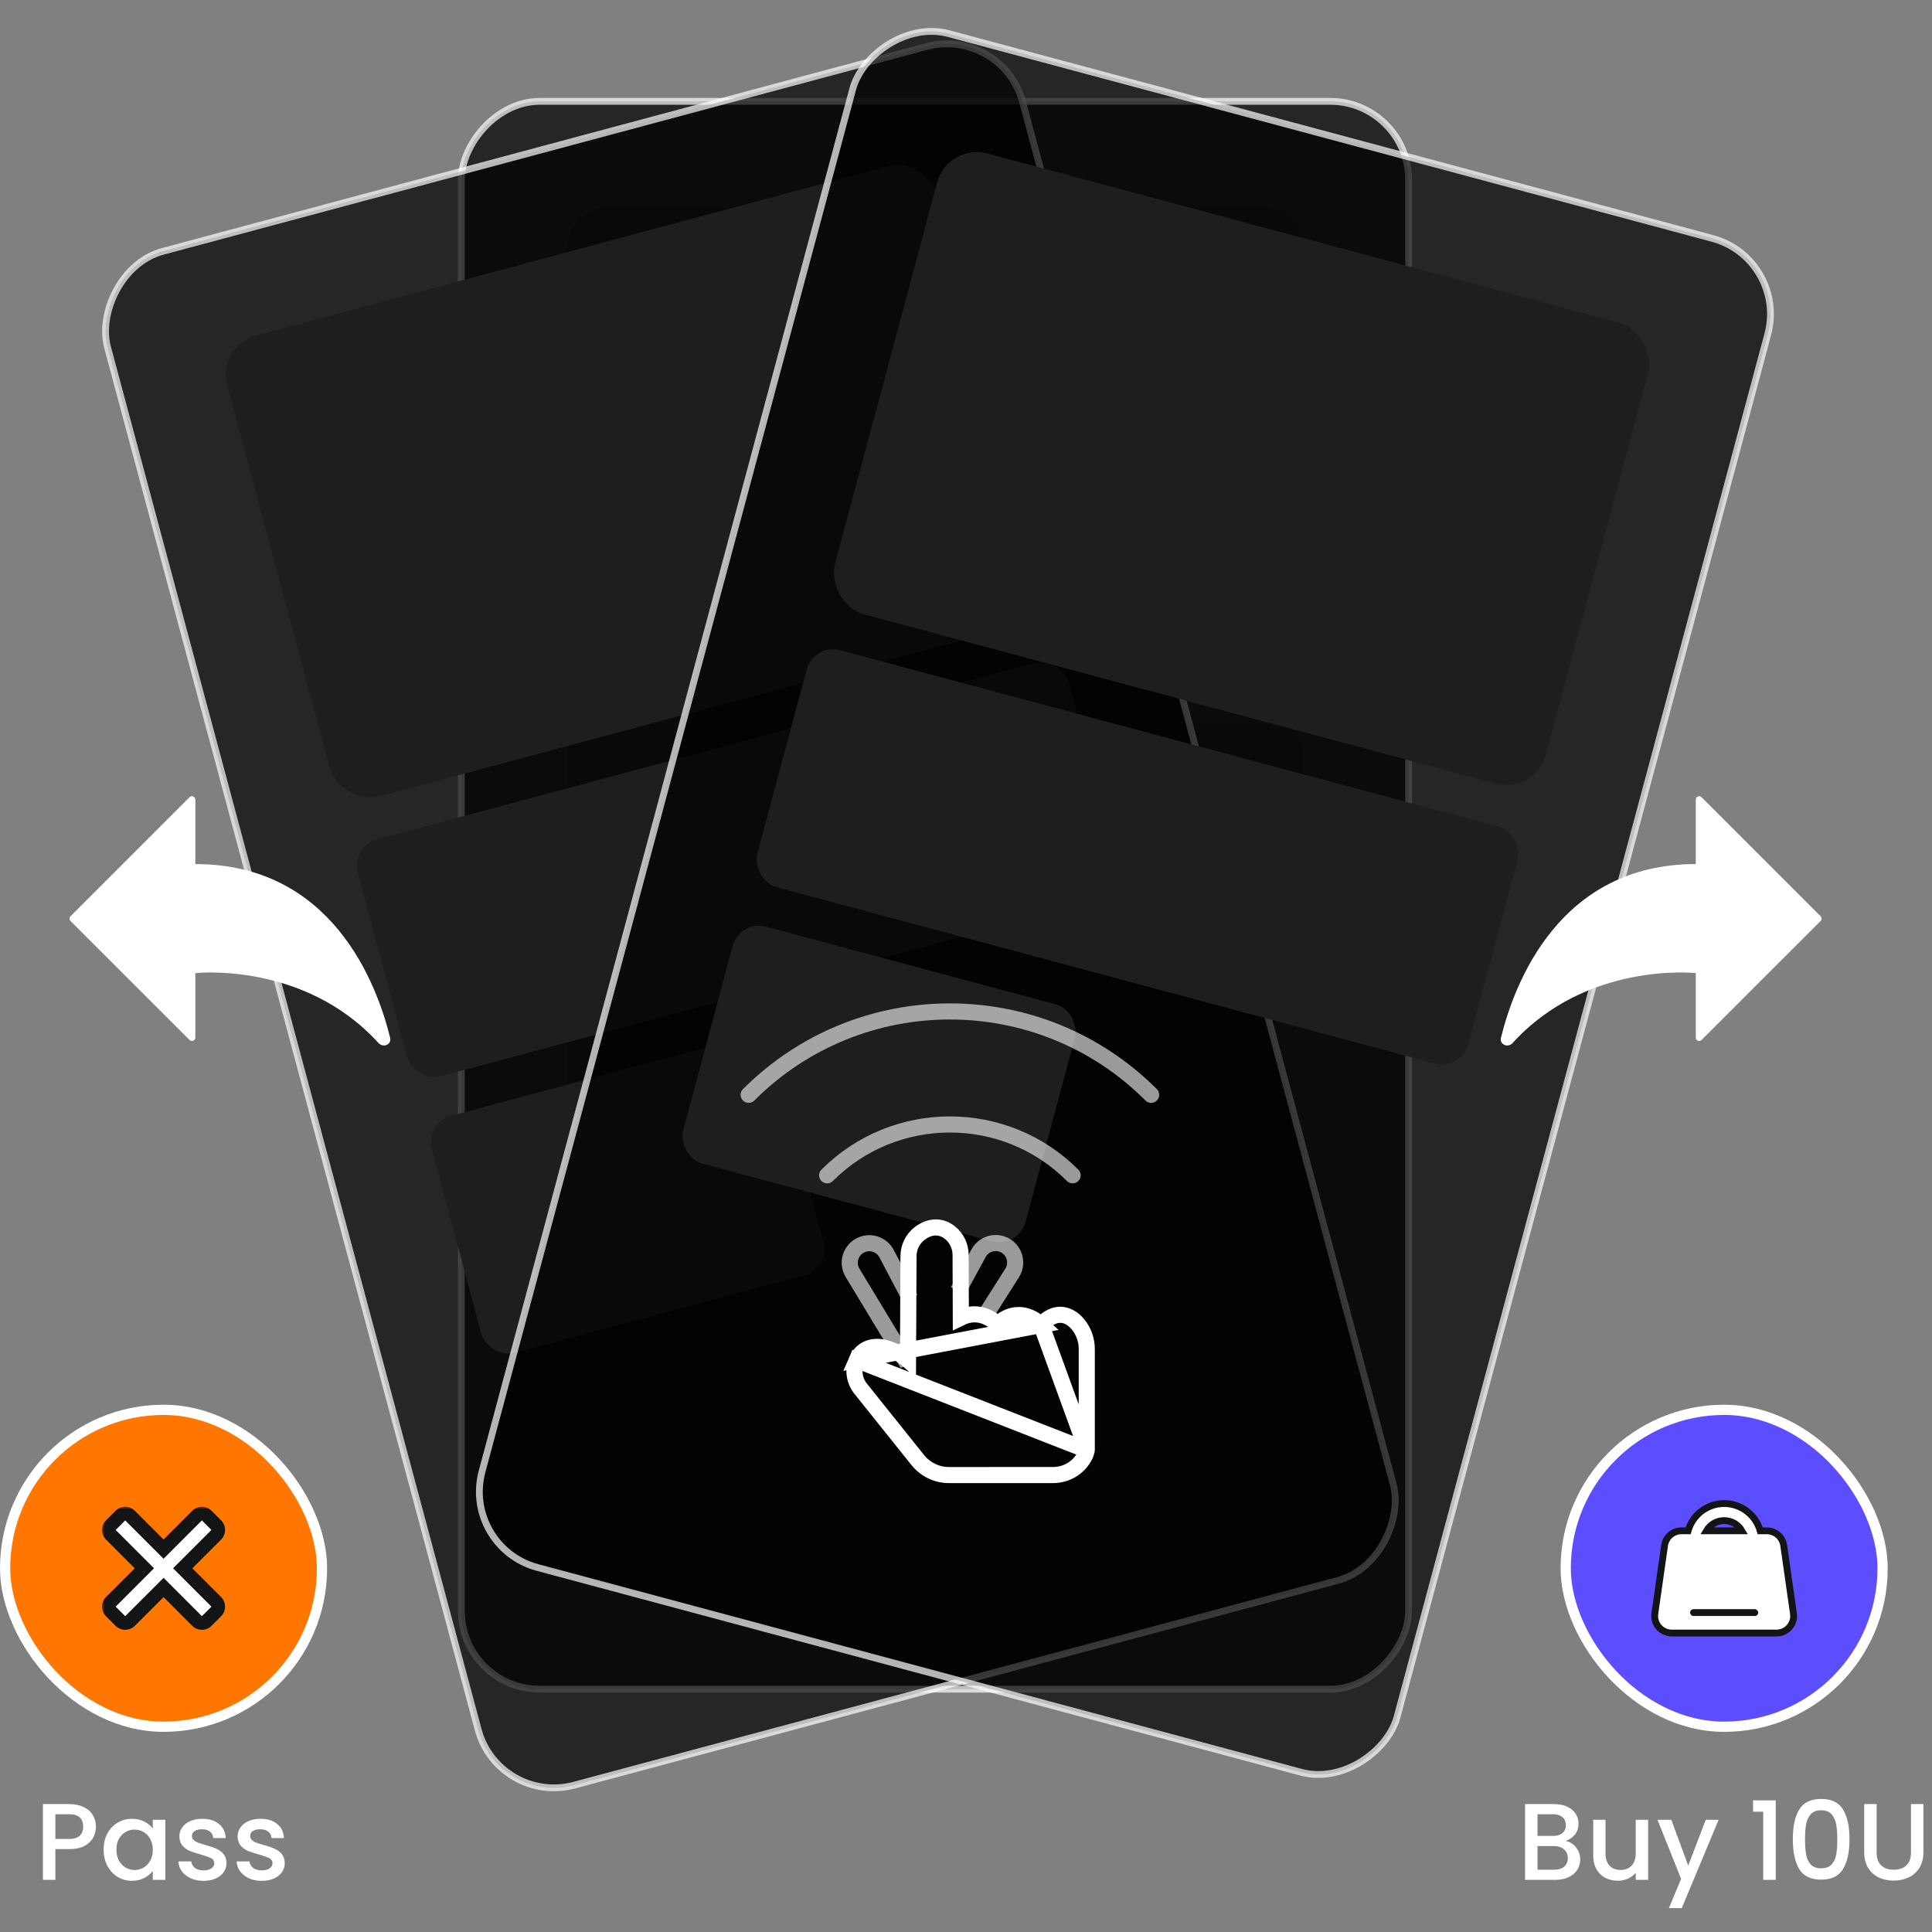
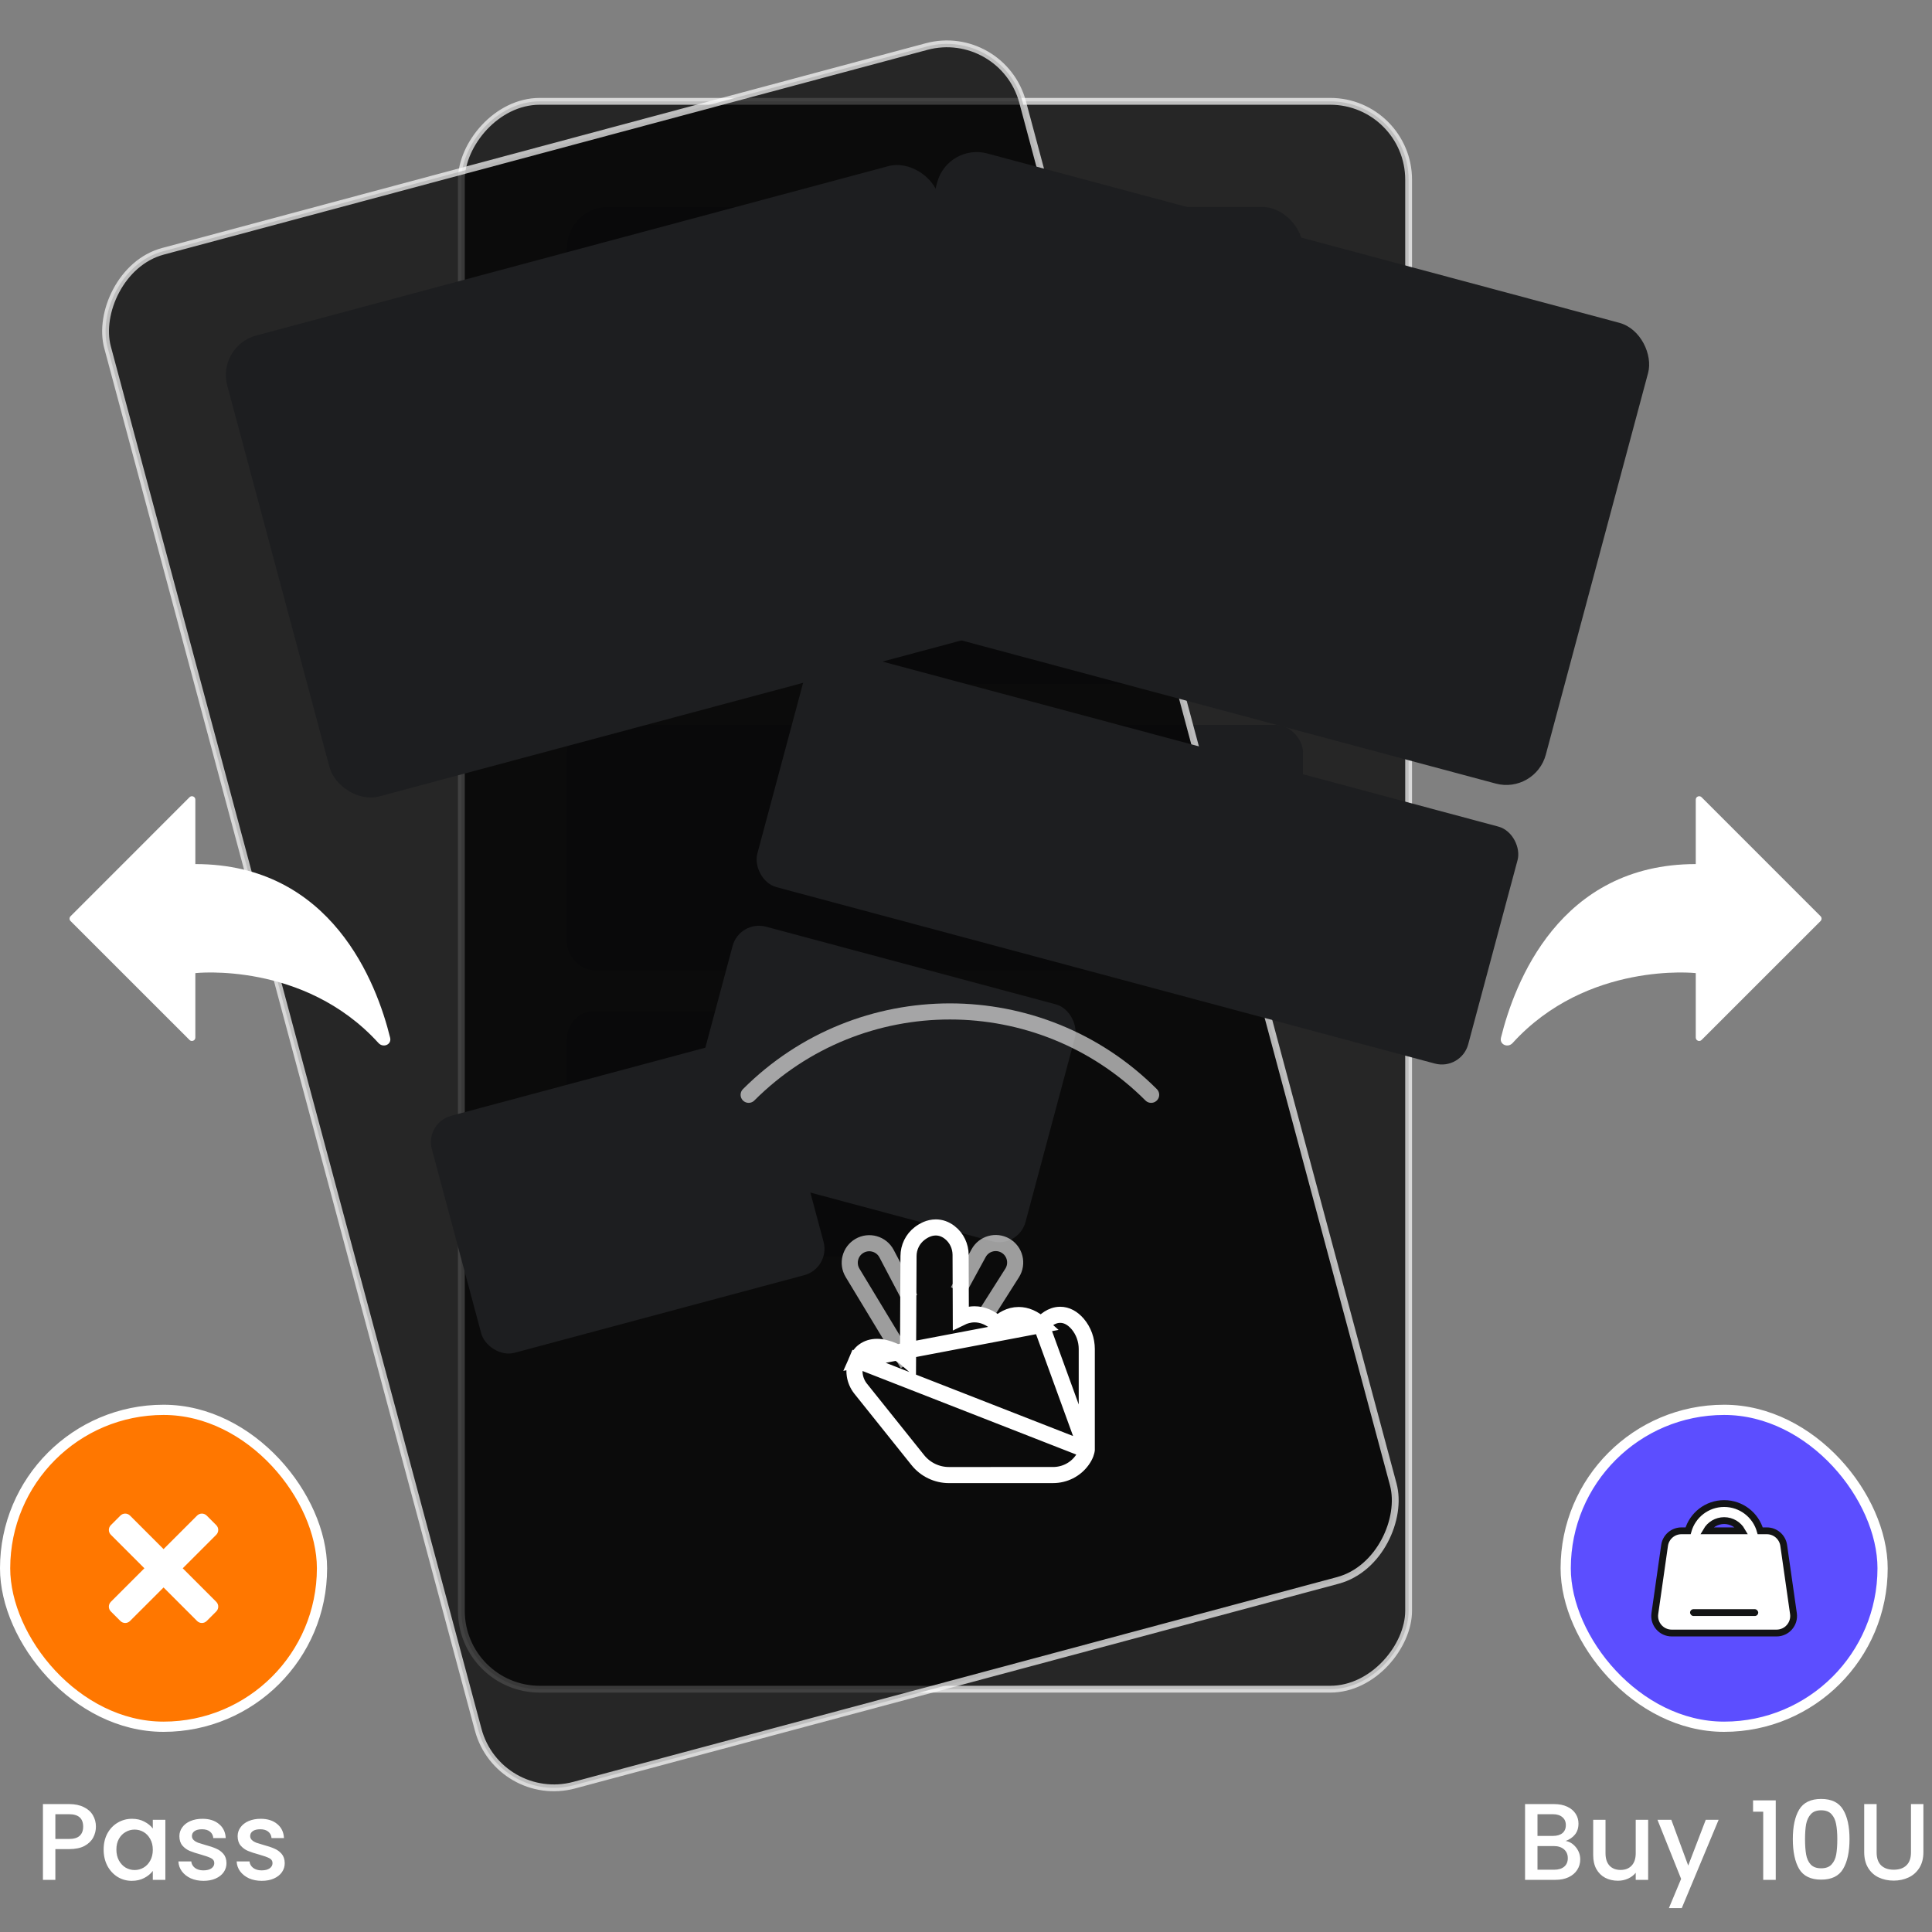
<svg xmlns="http://www.w3.org/2000/svg" width="240" height="240" viewBox="0 0 240 240" fill="none">
  <rect x="0" y="0" width="240" height="240" fill="#808080" stroke="none" />
  <rect x="0.635" y="175.136" width="39.365" height="39.365" rx="19.683" fill="#FF7700" />
  <rect x="0.635" y="175.136" width="39.365" height="39.365" rx="19.683" stroke="white" stroke-width="1.27" />
  <mask id="path-3-outside-1_1722_843" maskUnits="userSpaceOnUse" x="12.523" y="187.025" width="16" height="16" fill="black">
-     <rect fill="white" x="12.523" y="187.025" width="16" height="16" />
-     <path fill-rule="evenodd" clip-rule="evenodd" d="M25.679 188.272C25.348 187.942 24.812 187.942 24.482 188.272L20.317 192.437L16.152 188.272C15.822 187.942 15.286 187.942 14.955 188.272L13.771 189.457C13.44 189.787 13.44 190.324 13.771 190.654L17.936 194.819L13.771 198.983C13.44 199.314 13.44 199.85 13.771 200.181L14.955 201.365C15.286 201.696 15.822 201.696 16.152 201.365L20.317 197.2L24.482 201.365C24.812 201.696 25.348 201.696 25.679 201.365L26.863 200.181C27.194 199.85 27.194 199.314 26.863 198.983L22.699 194.819L26.863 190.654C27.194 190.324 27.194 189.787 26.863 189.457L25.679 188.272Z" />
-   </mask>
+     </mask>
  <path fill-rule="evenodd" clip-rule="evenodd" d="M25.679 188.272C25.348 187.942 24.812 187.942 24.482 188.272L20.317 192.437L16.152 188.272C15.822 187.942 15.286 187.942 14.955 188.272L13.771 189.457C13.44 189.787 13.44 190.324 13.771 190.654L17.936 194.819L13.771 198.983C13.44 199.314 13.44 199.85 13.771 200.181L14.955 201.365C15.286 201.696 15.822 201.696 16.152 201.365L20.317 197.2L24.482 201.365C24.812 201.696 25.348 201.696 25.679 201.365L26.863 200.181C27.194 199.85 27.194 199.314 26.863 198.983L22.699 194.819L26.863 190.654C27.194 190.324 27.194 189.787 26.863 189.457L25.679 188.272Z" fill="white" />
  <path d="M24.482 188.272L23.883 187.674V187.674L24.482 188.272ZM25.679 188.272L26.278 187.674L26.278 187.674L25.679 188.272ZM20.317 192.437L19.719 193.036L20.317 193.634L20.916 193.036L20.317 192.437ZM16.152 188.272L15.554 188.871L16.152 188.272ZM14.955 188.272L15.554 188.871L14.955 188.272ZM13.771 189.457L14.37 190.056H14.37L13.771 189.457ZM13.771 190.654L14.37 190.056H14.37L13.771 190.654ZM17.936 194.819L18.534 195.417L19.133 194.819L18.534 194.22L17.936 194.819ZM13.771 198.983L13.172 198.385H13.172L13.771 198.983ZM13.771 200.181L14.37 199.582L14.37 199.582L13.771 200.181ZM14.955 201.365L15.554 200.766H15.554L14.955 201.365ZM16.152 201.365L15.554 200.766H15.554L16.152 201.365ZM20.317 197.2L20.916 196.602L20.317 196.003L19.719 196.602L20.317 197.2ZM22.699 194.819L22.1 194.22L21.502 194.819L22.1 195.417L22.699 194.819ZM26.863 190.654L26.265 190.055V190.055L26.863 190.654ZM26.863 189.457L26.265 190.055V190.055L26.863 189.457ZM25.08 188.871H25.08L26.278 187.674C25.616 187.013 24.544 187.013 23.883 187.674L25.08 188.871ZM20.916 193.036L25.08 188.871L23.883 187.674L19.719 191.838L20.916 193.036ZM15.554 188.871L19.719 193.036L20.916 191.838L16.751 187.674L15.554 188.871ZM15.554 188.871L15.554 188.871L16.751 187.674C16.09 187.013 15.018 187.013 14.357 187.674L15.554 188.871ZM14.37 190.056L15.554 188.871L14.357 187.674L13.172 188.858L14.37 190.056ZM14.37 190.056L13.172 188.858C12.511 189.519 12.511 190.592 13.172 191.253L14.37 190.056ZM18.534 194.22L14.37 190.056L13.172 191.253L17.337 195.417L18.534 194.22ZM14.37 199.582L18.534 195.417L17.337 194.22L13.172 198.385L14.37 199.582ZM14.37 199.582L14.37 199.582L13.172 198.385C12.511 199.046 12.511 200.118 13.172 200.779L14.37 199.582ZM15.554 200.766L14.37 199.582L13.172 200.779L14.357 201.964L15.554 200.766ZM15.554 200.766H15.554L14.357 201.964C15.018 202.625 16.09 202.625 16.751 201.964L15.554 200.766ZM19.719 196.602L15.554 200.766L16.751 201.964L20.916 197.799L19.719 196.602ZM25.08 200.766L20.916 196.602L19.719 197.799L23.883 201.964L25.08 200.766ZM25.08 200.766L25.08 200.766L23.883 201.964C24.544 202.625 25.616 202.625 26.278 201.964L25.08 200.766ZM26.265 199.582L25.08 200.766L26.278 201.964L27.462 200.779L26.265 199.582ZM26.265 199.582V199.582L27.462 200.779C28.123 200.118 28.123 199.046 27.462 198.385L26.265 199.582ZM22.1 195.417L26.265 199.582L27.462 198.385L23.297 194.22L22.1 195.417ZM26.265 190.055L22.1 194.22L23.297 195.417L27.462 191.253L26.265 190.055ZM26.265 190.055V190.055L27.462 191.253C28.123 190.592 28.123 189.519 27.462 188.858L26.265 190.055ZM25.08 188.871L26.265 190.055L27.462 188.858L26.278 187.674L25.08 188.871Z" fill="#131415" mask="url(#path-3-outside-1_1722_843)" />
  <path d="M11.916 226.913C11.916 227.391 11.803 227.843 11.578 228.267C11.352 228.691 10.991 229.039 10.494 229.31C9.997 229.572 9.361 229.703 8.584 229.703H6.877V233.522H5.333V224.109H8.584C9.306 224.109 9.916 224.235 10.413 224.488C10.918 224.732 11.293 225.066 11.537 225.49C11.79 225.915 11.916 226.389 11.916 226.913ZM8.584 228.443C9.171 228.443 9.609 228.312 9.898 228.05C10.187 227.779 10.331 227.4 10.331 226.913C10.331 225.883 9.749 225.368 8.584 225.368H6.877V228.443H8.584ZM12.874 229.757C12.874 229.007 13.028 228.344 13.335 227.766C13.651 227.188 14.075 226.741 14.608 226.425C15.15 226.1 15.746 225.937 16.396 225.937C16.983 225.937 17.493 226.055 17.926 226.289C18.369 226.515 18.721 226.8 18.983 227.143V226.059H20.541V233.522H18.983V232.412C18.721 232.764 18.364 233.057 17.913 233.292C17.461 233.527 16.947 233.644 16.369 233.644C15.728 233.644 15.141 233.482 14.608 233.157C14.075 232.823 13.651 232.362 13.335 231.775C13.028 231.179 12.874 230.506 12.874 229.757ZM18.983 229.784C18.983 229.269 18.875 228.822 18.658 228.443C18.45 228.064 18.175 227.775 17.832 227.576C17.488 227.378 17.118 227.278 16.721 227.278C16.324 227.278 15.953 227.378 15.61 227.576C15.267 227.766 14.987 228.05 14.77 228.43C14.563 228.8 14.459 229.242 14.459 229.757C14.459 230.272 14.563 230.723 14.77 231.111C14.987 231.5 15.267 231.798 15.61 232.005C15.962 232.204 16.333 232.303 16.721 232.303C17.118 232.303 17.488 232.204 17.832 232.005C18.175 231.807 18.45 231.518 18.658 231.139C18.875 230.75 18.983 230.299 18.983 229.784ZM25.278 233.644C24.691 233.644 24.163 233.541 23.693 233.333C23.232 233.116 22.867 232.827 22.596 232.466C22.325 232.096 22.18 231.685 22.162 231.233H23.761C23.788 231.549 23.937 231.816 24.208 232.033C24.488 232.24 24.835 232.344 25.251 232.344C25.684 232.344 26.018 232.263 26.253 232.1C26.497 231.929 26.619 231.712 26.619 231.45C26.619 231.17 26.483 230.962 26.212 230.827C25.95 230.692 25.53 230.543 24.953 230.38C24.393 230.227 23.937 230.078 23.585 229.933C23.232 229.789 22.925 229.567 22.663 229.269C22.411 228.971 22.284 228.579 22.284 228.091C22.284 227.694 22.402 227.332 22.636 227.007C22.871 226.673 23.205 226.411 23.639 226.222C24.081 226.032 24.587 225.937 25.156 225.937C26.005 225.937 26.686 226.154 27.201 226.587C27.725 227.012 28.005 227.594 28.041 228.335H26.497C26.47 228.001 26.334 227.734 26.09 227.536C25.847 227.337 25.517 227.238 25.102 227.238C24.695 227.238 24.384 227.314 24.167 227.468C23.95 227.621 23.842 227.825 23.842 228.077C23.842 228.276 23.914 228.443 24.059 228.579C24.203 228.714 24.379 228.822 24.587 228.904C24.795 228.976 25.102 229.071 25.508 229.188C26.05 229.333 26.492 229.482 26.835 229.635C27.188 229.78 27.49 229.996 27.743 230.285C27.996 230.574 28.127 230.958 28.136 231.437C28.136 231.861 28.018 232.24 27.784 232.574C27.549 232.908 27.215 233.17 26.781 233.36C26.357 233.55 25.856 233.644 25.278 233.644ZM32.513 233.644C31.926 233.644 31.398 233.541 30.928 233.333C30.468 233.116 30.102 232.827 29.831 232.466C29.56 232.096 29.416 231.685 29.398 231.233H30.996C31.023 231.549 31.172 231.816 31.443 232.033C31.723 232.24 32.071 232.344 32.486 232.344C32.919 232.344 33.254 232.263 33.488 232.1C33.732 231.929 33.854 231.712 33.854 231.45C33.854 231.17 33.719 230.962 33.448 230.827C33.186 230.692 32.766 230.543 32.188 230.38C31.628 230.227 31.172 230.078 30.82 229.933C30.468 229.789 30.161 229.567 29.899 229.269C29.646 228.971 29.52 228.579 29.52 228.091C29.52 227.694 29.637 227.332 29.872 227.007C30.107 226.673 30.441 226.411 30.874 226.222C31.317 226.032 31.822 225.937 32.391 225.937C33.24 225.937 33.922 226.154 34.437 226.587C34.96 227.012 35.24 227.594 35.276 228.335H33.732C33.705 228.001 33.57 227.734 33.326 227.536C33.082 227.337 32.752 227.238 32.337 227.238C31.931 227.238 31.619 227.314 31.402 227.468C31.186 227.621 31.077 227.825 31.077 228.077C31.077 228.276 31.15 228.443 31.294 228.579C31.439 228.714 31.615 228.822 31.822 228.904C32.03 228.976 32.337 229.071 32.743 229.188C33.285 229.333 33.728 229.482 34.071 229.635C34.423 229.78 34.725 229.996 34.978 230.285C35.231 230.574 35.362 230.958 35.371 231.437C35.371 231.861 35.254 232.24 35.019 232.574C34.784 232.908 34.45 233.17 34.017 233.36C33.592 233.55 33.091 233.644 32.513 233.644Z" fill="white" />
  <rect x="194.497" y="175.136" width="39.365" height="39.365" rx="19.683" fill="#5C4EFF" />
  <rect x="194.497" y="175.136" width="39.365" height="39.365" rx="19.683" stroke="white" stroke-width="1.27" />
  <path d="M216.38 190.163H211.979C212.419 189.403 213.24 188.893 214.18 188.893C215.119 188.893 215.94 189.403 216.38 190.163ZM214.18 186.776C212.048 186.776 210.252 188.208 209.699 190.163H208.875C207.822 190.163 206.929 190.937 206.78 191.98L205.571 200.445C205.389 201.72 206.378 202.861 207.666 202.861H220.693C221.981 202.861 222.97 201.72 222.788 200.445L221.579 191.98C221.43 190.937 220.537 190.163 219.484 190.163H218.66C218.107 188.208 216.311 186.776 214.18 186.776Z" fill="white" stroke="#131415" stroke-width="0.847" />
  <rect x="209.947" y="199.898" width="8.466" height="0.847" rx="0.423" fill="#131415" />
  <path d="M194.487 228.687C194.993 228.777 195.422 229.044 195.774 229.486C196.126 229.929 196.302 230.43 196.302 230.99C196.302 231.468 196.176 231.902 195.923 232.29C195.679 232.669 195.322 232.972 194.853 233.197C194.383 233.414 193.837 233.522 193.214 233.522H189.448V224.109H193.038C193.679 224.109 194.23 224.217 194.69 224.434C195.151 224.651 195.498 224.944 195.733 225.314C195.968 225.675 196.085 226.082 196.085 226.533C196.085 227.075 195.941 227.527 195.652 227.888C195.363 228.249 194.975 228.515 194.487 228.687ZM190.992 228.064H192.902C193.408 228.064 193.801 227.951 194.081 227.725C194.37 227.49 194.514 227.156 194.514 226.723C194.514 226.298 194.37 225.969 194.081 225.734C193.801 225.49 193.408 225.368 192.902 225.368H190.992V228.064ZM193.078 232.263C193.602 232.263 194.013 232.136 194.311 231.884C194.609 231.631 194.758 231.279 194.758 230.827C194.758 230.366 194.6 230.001 194.284 229.73C193.968 229.459 193.548 229.324 193.024 229.324H190.992V232.263H193.078ZM204.739 226.059V233.522H203.195V232.642C202.951 232.949 202.63 233.193 202.233 233.373C201.845 233.545 201.429 233.631 200.987 233.631C200.4 233.631 199.872 233.509 199.402 233.265C198.942 233.021 198.576 232.66 198.305 232.182C198.043 231.703 197.912 231.125 197.912 230.448V226.059H199.443V230.217C199.443 230.886 199.61 231.4 199.944 231.762C200.278 232.114 200.734 232.29 201.312 232.29C201.89 232.29 202.346 232.114 202.68 231.762C203.023 231.4 203.195 230.886 203.195 230.217V226.059H204.739ZM213.495 226.059L208.916 237.031H207.318L208.835 233.401L205.896 226.059H207.616L209.716 231.748L211.896 226.059H213.495ZM217.772 225.057V223.648H220.589V233.522H219.032V225.057H217.772ZM222.711 228.457C222.711 226.894 222.973 225.675 223.496 224.8C224.029 223.915 224.941 223.472 226.232 223.472C227.524 223.472 228.431 223.915 228.955 224.8C229.488 225.675 229.754 226.894 229.754 228.457C229.754 230.037 229.488 231.274 228.955 232.168C228.431 233.053 227.524 233.495 226.232 233.495C224.941 233.495 224.029 233.053 223.496 232.168C222.973 231.274 222.711 230.037 222.711 228.457ZM228.237 228.457C228.237 227.725 228.187 227.107 228.088 226.601C227.998 226.095 227.808 225.684 227.519 225.368C227.23 225.043 226.801 224.881 226.232 224.881C225.663 224.881 225.235 225.043 224.946 225.368C224.657 225.684 224.462 226.095 224.363 226.601C224.273 227.107 224.228 227.725 224.228 228.457C224.228 229.215 224.273 229.852 224.363 230.366C224.453 230.881 224.643 231.297 224.932 231.613C225.23 231.929 225.663 232.087 226.232 232.087C226.801 232.087 227.23 231.929 227.519 231.613C227.817 231.297 228.011 230.881 228.102 230.366C228.192 229.852 228.237 229.215 228.237 228.457ZM233.122 224.109V230.109C233.122 230.822 233.307 231.36 233.677 231.721C234.056 232.082 234.58 232.263 235.248 232.263C235.925 232.263 236.449 232.082 236.819 231.721C237.199 231.36 237.388 230.822 237.388 230.109V224.109H238.932V230.082C238.932 230.85 238.765 231.5 238.431 232.033C238.097 232.565 237.65 232.963 237.09 233.224C236.53 233.486 235.912 233.617 235.235 233.617C234.557 233.617 233.939 233.486 233.379 233.224C232.828 232.963 232.39 232.565 232.065 232.033C231.74 231.5 231.578 230.85 231.578 230.082V224.109H233.122Z" fill="white" />
  <rect opacity="0.7" x="-0.423" y="0.423" width="117.672" height="197.249" rx="9.735" transform="matrix(-1 8.74228e-08 8.74228e-08 1 174.561 12.165)" fill="black" stroke="white" stroke-width="0.847" />
  <rect x="70.434" y="25.71" width="91.428" height="59.259" rx="5.079" fill="#1D1E20" />
  <rect x="70.434" y="90.049" width="91.428" height="30.476" rx="3.386" fill="#1D1E20" />
  <rect x="70.434" y="125.604" width="44.021" height="30.476" rx="3.386" fill="#1D1E20" />
  <rect opacity="0.7" x="-0.299" y="0.518" width="117.672" height="197.249" rx="9.735" transform="matrix(-0.966 0.259 0.259 0.966 124.086 2.838)" fill="black" stroke="white" stroke-width="0.847" />
  <rect x="26.917" y="42.995" width="91.428" height="59.259" rx="5.079" transform="rotate(-15 26.917 42.995)" fill="#1D1E20" />
-   <rect x="43.569" y="105.141" width="91.428" height="30.476" rx="3.386" transform="rotate(-15 43.569 105.141)" fill="#1D1E20" />
  <rect x="52.772" y="139.485" width="44.021" height="30.476" rx="3.386" transform="rotate(-15 52.772 139.485)" fill="#1D1E20" />
-   <rect opacity="0.7" x="-0.518" y="0.299" width="117.672" height="197.249" rx="9.735" transform="matrix(-0.966 -0.259 -0.259 0.966 221.698 31.711)" fill="black" stroke="white" stroke-width="0.847" />
  <rect x="117.737" y="17.749" width="91.428" height="59.259" rx="5.079" transform="rotate(15 117.737 17.749)" fill="#1D1E20" />
  <rect x="101.085" y="79.895" width="91.428" height="30.476" rx="3.386" transform="rotate(15 101.085 79.895)" fill="#1D1E20" />
  <rect x="91.883" y="114.24" width="44.021" height="30.476" rx="3.386" transform="rotate(15 91.883 114.24)" fill="#1D1E20" />
  <path d="M24.266 99.333C24.266 98.956 23.81 98.767 23.544 99.034L8.765 113.817C8.6 113.982 8.6 114.25 8.765 114.416L23.544 129.188C23.811 129.455 24.266 129.266 24.266 128.889V120.882C24.266 120.882 37.755 119.387 47.015 129.566C47.606 130.216 48.674 129.761 48.464 128.909C46.807 122.169 41.231 107.339 24.266 107.339V99.333Z" fill="white" />
  <path d="M210.654 99.333C210.654 98.956 211.11 98.767 211.377 99.034L226.156 113.817C226.321 113.982 226.321 114.25 226.156 114.416L211.377 129.188C211.11 129.455 210.654 129.266 210.654 128.889V120.882C210.654 120.882 197.165 119.387 187.905 129.566C187.315 130.216 186.247 129.761 186.456 128.909C188.114 122.169 193.689 107.339 210.654 107.339V99.333Z" fill="white" />
  <path d="M134.996 180.125L134.003 180.006C134.996 180.125 134.996 180.125 134.996 180.126L134.996 180.127L134.996 180.128L134.995 180.132L134.994 180.14L134.992 180.157C134.99 180.168 134.988 180.182 134.985 180.196C134.98 180.225 134.973 180.259 134.964 180.298C134.946 180.375 134.918 180.47 134.876 180.581C134.792 180.803 134.653 181.083 134.427 181.397C133.588 182.567 132.237 183.235 130.818 183.235C130.818 183.235 130.818 183.235 130.818 183.235L117.887 183.238H117.886C116.377 183.238 114.951 182.551 114.011 181.374L106.92 172.517L106.92 172.517C106.126 171.525 105.906 170.155 106.428 168.957L134.996 180.125ZM134.996 180.125L135.003 180.066V180.006V167.585C135.003 166.45 134.609 165.341 133.874 164.468L133.874 164.468L133.865 164.458C133.242 163.738 132.512 163.33 131.705 163.33C130.6 163.33 129.785 164.092 129.349 164.597M134.996 180.125L129.349 164.597M129.349 164.597C128.422 163.75 127.478 163.358 126.542 163.358C125.394 163.358 124.521 163.954 123.988 164.45C123.971 164.466 123.953 164.483 123.936 164.499C122.994 163.648 122.021 163.27 121.062 163.27C120.41 163.27 119.835 163.447 119.357 163.682L119.351 161.728L119.351 161.727L119.33 155.883L119.33 155.882C119.325 154.816 118.85 153.781 117.986 153.105L117.984 153.104C117.44 152.679 116.846 152.477 116.248 152.477C115.414 152.477 114.716 152.866 114.239 153.232C113.361 153.904 112.864 154.947 112.859 156.032C112.859 156.032 112.859 156.033 112.859 156.033L112.831 161.736L112.831 161.737L112.821 164.066L112.821 164.067L112.797 168.952C112.325 168.537 111.751 168.141 111.062 167.832L111.062 167.832L111.053 167.828C110.278 167.489 109.579 167.315 108.944 167.315C108.311 167.315 107.76 167.491 107.313 167.818C106.877 168.138 106.601 168.558 106.428 168.957L129.349 164.597Z" stroke="white" stroke-width="2" />
-   <path opacity="0.6" d="M102.753 146C111.174 137.579 124.827 137.579 133.247 146" stroke="white" stroke-width="2" stroke-linecap="round" />
  <path opacity="0.6" d="M93 136C106.807 122.193 129.193 122.193 143 136" stroke="white" stroke-width="2" stroke-linecap="round" />
  <path opacity="0.6" d="M119.003 160.375L121.566 155.676C122.217 154.483 123.723 154.06 124.899 154.739V154.739C126.091 155.427 126.469 156.968 125.733 158.13L122.128 163.813" stroke="white" stroke-width="2" />
  <path opacity="0.6" d="M113.066 161.313L110.133 155.734C109.492 154.515 107.965 154.074 106.772 154.762V154.762C105.595 155.442 105.206 156.956 105.909 158.119L112.753 169.438" stroke="white" stroke-width="2" />
</svg>